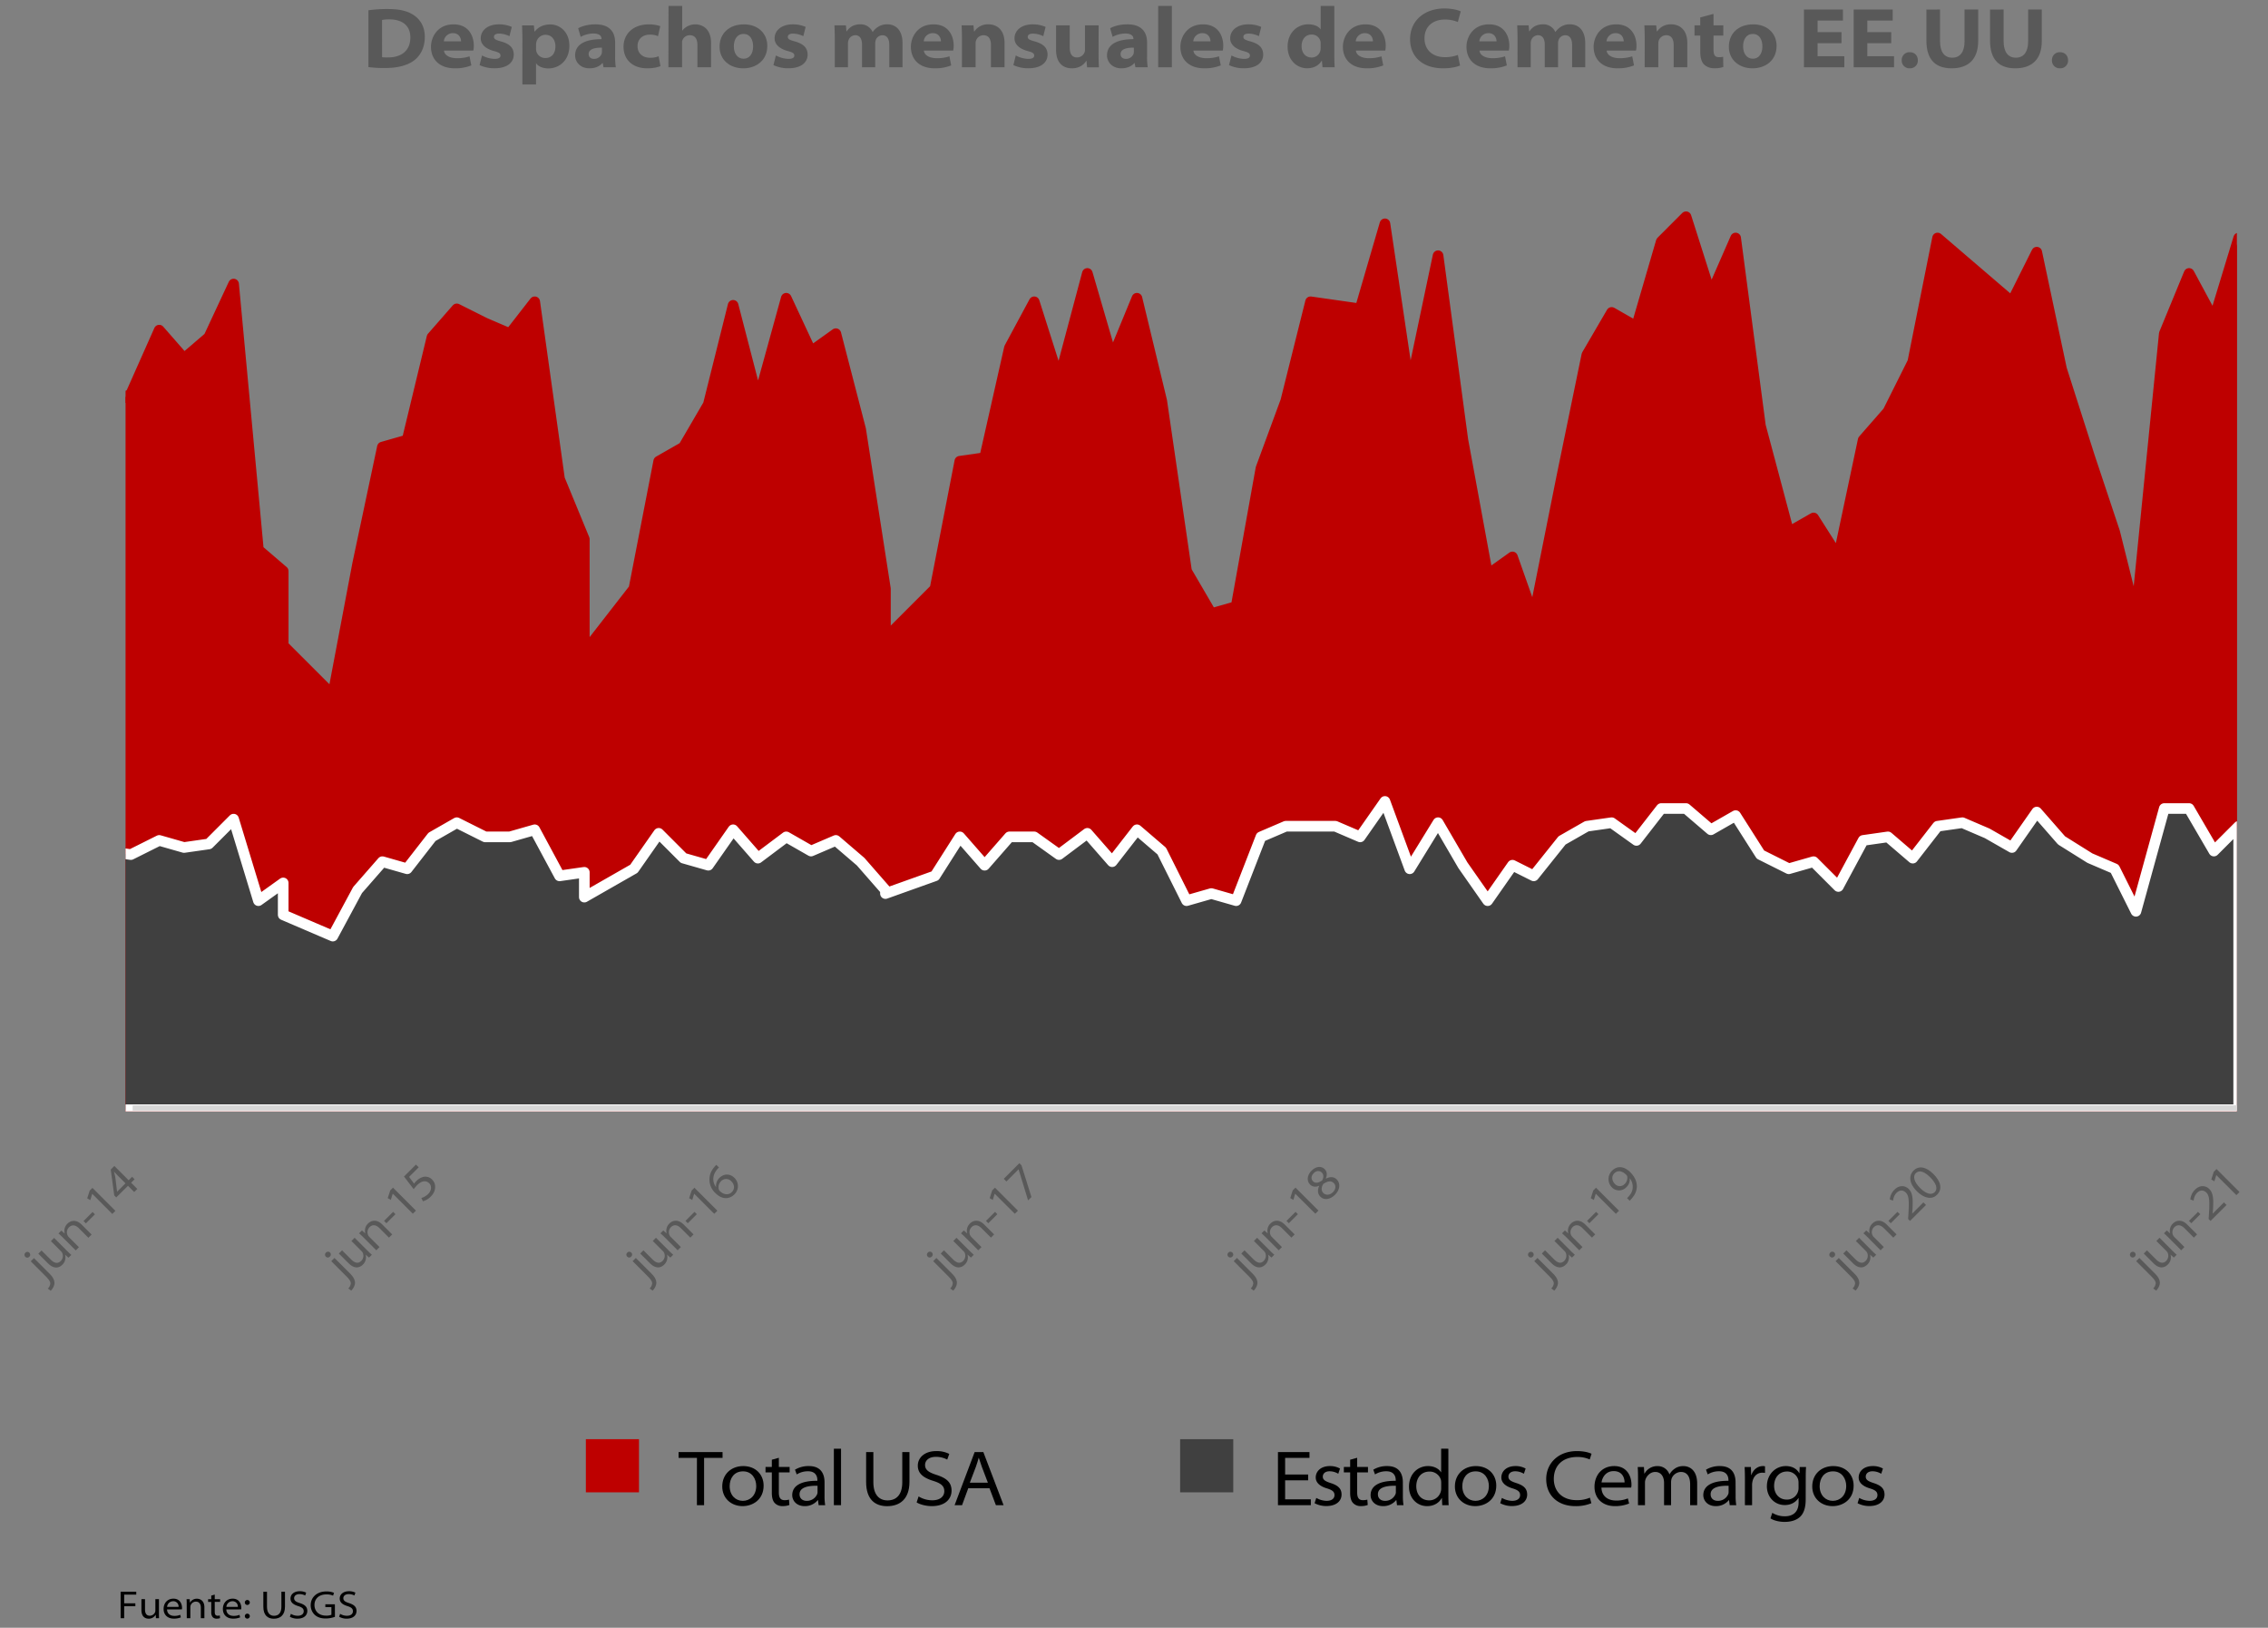
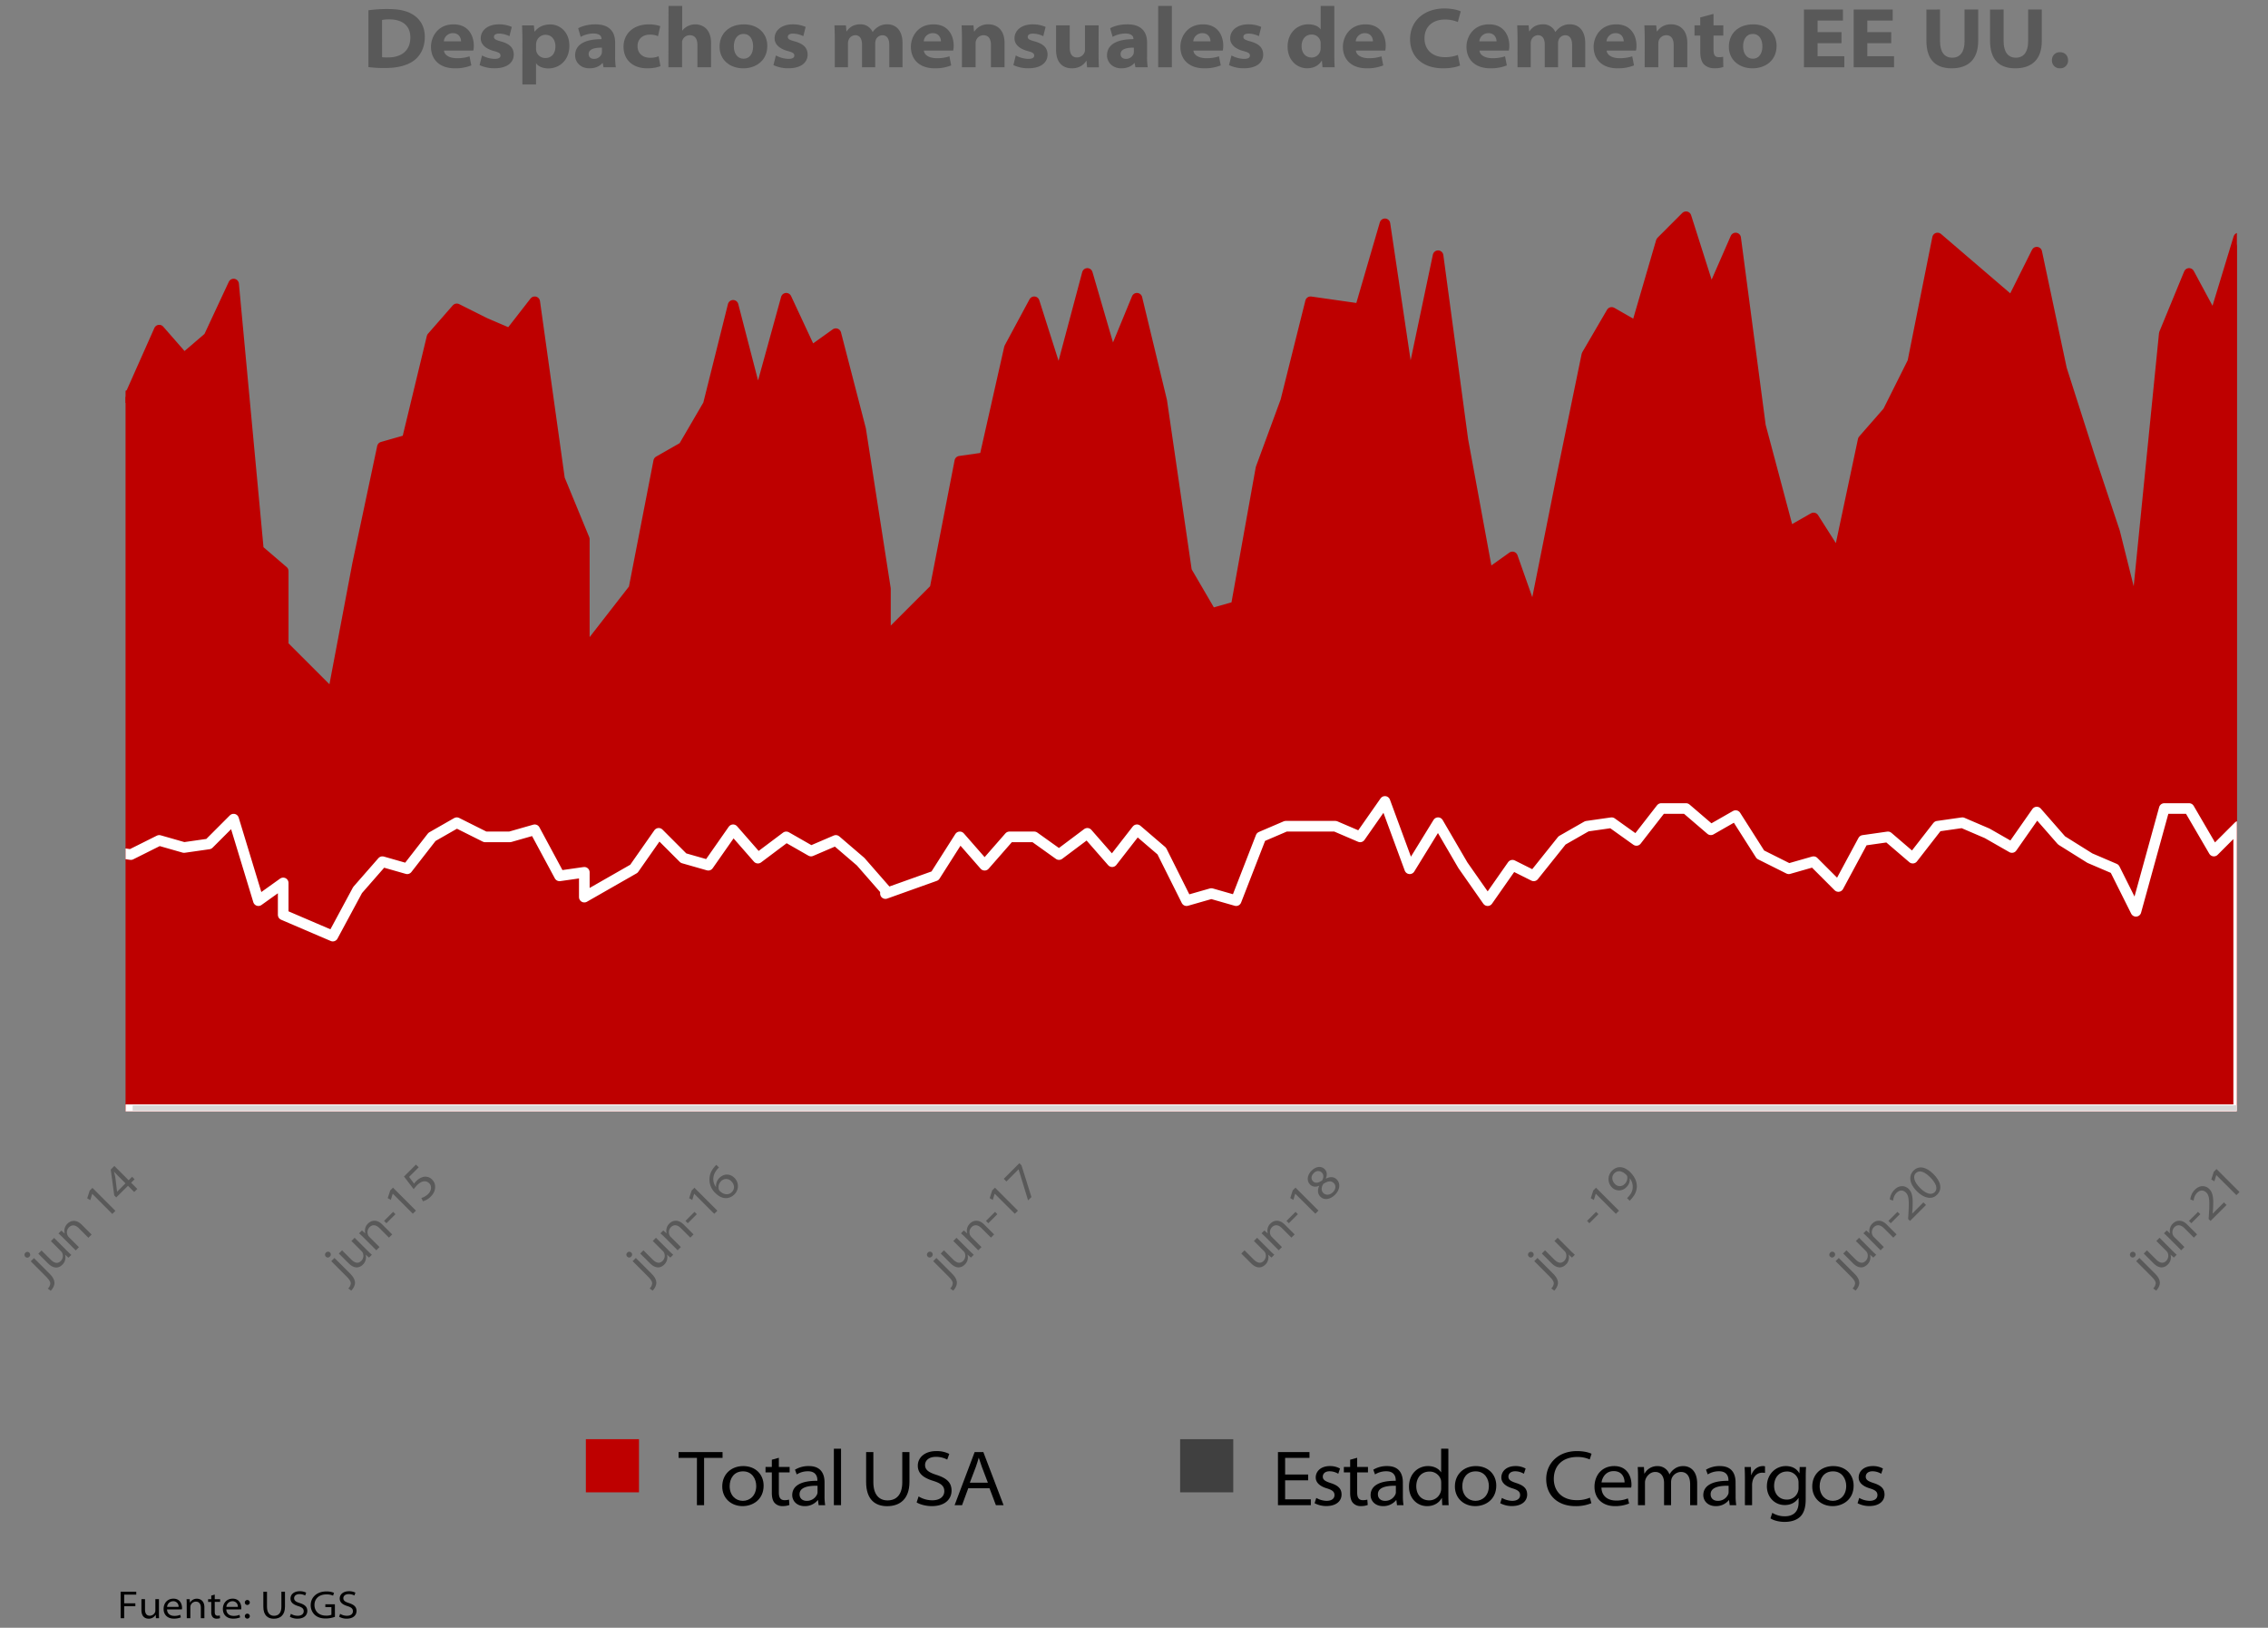
<svg xmlns="http://www.w3.org/2000/svg" width="1826.41" height="1310.44" viewBox="0 0 1826.41 1310.44">
  <rect x="0" y="0" width="1826.41" height="1310.44" fill="#808080" stroke="none" />
  <defs>
    <style>.cls-1,.cls-4,.cls-6,.cls-7{fill:none;}.cls-2{clip-path:url(#clip-path);}.cls-3{fill:#be0000;}.cls-4{stroke:#be0000;}.cls-4,.cls-6,.cls-7{stroke-linejoin:round;}.cls-4,.cls-6{stroke-width:8.56px;}.cls-5{fill:#404040;}.cls-6{stroke:#fff;}.cls-7{stroke:#d7d7d7;stroke-width:4.28px;}.cls-8{fill:#595959;}</style>
    <clipPath id="clip-path">
      <rect class="cls-1" x="101.11" y="56.1" width="1700.25" height="838.72" />
    </clipPath>
  </defs>
  <g id="DESPACHOS_MENSUALES_DE_CEMENTO" data-name="DESPACHOS MENSUALES DE CEMENTO">
    <path d="M97.14,1281.42h12.59v2.34H100v7h9v2.34h-9v9.65H97.14Z" />
    <path d="M128,1298.53c0,1.59,0,3,.12,4.21h-2.56l-.16-2.78h-.06a6.3,6.3,0,0,1-5.66,3.16c-2.31,0-5.79-1.11-5.79-7v-8.7h2.88v8.19c0,3.07,1.07,5.13,3.89,5.13a4.66,4.66,0,0,0,4.17-2.72,4.08,4.08,0,0,0,.29-1.46v-9.14H128Z" />
    <path d="M134.53,1295.69c.07,3.45,2.63,5.19,5.79,5.19a11.66,11.66,0,0,0,4.81-.86l.51,2.06a14.68,14.68,0,0,1-5.7,1c-5.06,0-8.19-3.16-8.19-7.75s2.94-8.32,7.91-8.32c5.6,0,6.92,4.75,6.92,7.37a4.58,4.58,0,0,1-.12,1.27Zm9.27-2.06a4.19,4.19,0,0,0-4.36-4.55,4.93,4.93,0,0,0-4.88,4.55Z" />
    <path d="M150.35,1291.64c0-1.55,0-2.91-.13-4.21h2.56l.16,2.72h.1a6.28,6.28,0,0,1,5.56-3.1c2.09,0,6,1.17,6,6.93v8.76h-2.88v-8.51c0-2.69-1.14-4.84-4-4.84a4.57,4.57,0,0,0-4.21,3,3.92,3.92,0,0,0-.22,1.26v9.11h-2.88Z" />
    <path d="M172.93,1283.73v3.7h4.34v2.18h-4.34v8c0,1.86.51,3.13,2.28,3.13a6.35,6.35,0,0,0,1.8-.22l.16,2.15a7.41,7.41,0,0,1-2.72.44,4.07,4.07,0,0,1-3.19-1.26,5.93,5.93,0,0,1-1.14-4v-8.2h-2.53v-2.18h2.53v-2.91Z" />
    <path d="M182.26,1295.69c.07,3.45,2.63,5.19,5.79,5.19a11.66,11.66,0,0,0,4.81-.86l.51,2.06a14.68,14.68,0,0,1-5.7,1c-5.06,0-8.19-3.16-8.19-7.75s2.94-8.32,7.91-8.32c5.6,0,6.93,4.75,6.93,7.37a4.51,4.51,0,0,1-.13,1.27Zm9.27-2.06a4.19,4.19,0,0,0-4.36-4.55,4.91,4.91,0,0,0-4.87,4.55Z" />
    <path d="M199.16,1292.08a2,2,0,1,1,2-2,2,2,0,0,1-2,2Zm0,11a2,2,0,1,1,2-2,2,2,0,0,1-2,2Z" />
    <path d="M215,1281.42v12.09c0,5.06,2.37,7.3,5.69,7.3,3.58,0,5.92-2.31,5.92-7.3v-12.09h2.88v12c0,6.86-3.83,9.74-9,9.74-4.75,0-8.42-2.62-8.42-9.68v-12Z" />
    <path d="M234.26,1299.23a10.49,10.49,0,0,0,5.54,1.55c3,0,4.78-1.49,4.78-3.64,0-2-1.17-3.13-4.43-4.14-4.11-1.27-6.2-3.07-6.2-6.11,0-3.38,2.94-5.85,7.34-5.85a10.94,10.94,0,0,1,5.28,1.14l-.82,2.28a9.44,9.44,0,0,0-4.53-1.11c-3.22,0-4.36,1.8-4.36,3.23,0,2,1.36,3,4.62,4,4,1.3,6,3,6,6.33,0,3.16-2.34,6.2-8,6.2a12.29,12.29,0,0,1-6.05-1.52Z" />
    <path d="M269.72,1301.63a21.73,21.73,0,0,1-7.46,1.33c-3.7,0-6.68-.91-8.95-3.07a10.55,10.55,0,0,1-3.1-7.75c0-5.69,4.43-10.94,12.68-10.94a15.15,15.15,0,0,1,6.07,1.11l-.72,2.28a12.51,12.51,0,0,0-5.44-1c-6,0-9.56,3.58-9.56,8.51s3.48,8.57,9.27,8.57a10.3,10.3,0,0,0,4.37-.69v-6.14H262v-2.28h7.68Z" />
    <path d="M273.9,1299.23a10.43,10.43,0,0,0,5.53,1.55c3,0,4.78-1.49,4.78-3.64,0-2-1.17-3.13-4.43-4.14-4.11-1.27-6.2-3.07-6.2-6.11,0-3.38,2.94-5.85,7.34-5.85a10.88,10.88,0,0,1,5.28,1.14l-.82,2.28a9.43,9.43,0,0,0-4.52-1.11c-3.23,0-4.37,1.8-4.37,3.23,0,2,1.36,3,4.62,4,3.95,1.3,6,3,6,6.33,0,3.16-2.34,6.2-8,6.2a12.22,12.22,0,0,1-6-1.52Z" />
    <g class="cls-2">
      <polygon class="cls-3" points="-11.57 559.62 25.52 565.32 45.49 471.18 65.45 382.75 85.42 328.54 105.39 317.13 128.22 265.78 148.19 288.6 168.16 271.49 188.12 228.69 208.09 442.65 228.06 459.77 228.06 519.68 268 559.62 287.97 454.06 307.94 359.92 327.91 354.22 347.88 271.49 367.85 248.66 390.67 260.08 410.64 268.63 430.61 242.96 450.58 385.6 470.55 434.1 470.55 525.38 510.49 474.03 530.46 371.33 550.43 359.92 570.4 325.69 590.37 245.81 610.34 322.84 633.16 240.11 653.13 282.9 673.1 268.63 693.07 345.66 713.03 474.03 713.03 513.97 752.97 474.03 772.94 371.33 792.91 368.48 812.88 280.05 832.85 242.96 852.82 305.72 875.64 220.14 895.61 288.6 915.58 240.11 935.55 322.84 955.52 459.77 975.49 494 995.46 488.3 1015.43 377.04 1035.4 322.84 1055.37 242.96 1075.34 245.81 1095.31 248.66 1115.28 180.2 1135.25 314.28 1158.07 205.87 1178.04 354.22 1198.01 462.62 1217.98 448.36 1235.09 496.86 1257.91 382.75 1277.88 285.75 1297.85 251.52 1317.82 262.93 1337.79 194.46 1357.76 174.49 1377.73 237.25 1397.7 191.61 1417.67 342.81 1440.49 428.39 1460.46 416.98 1480.43 448.36 1500.4 354.22 1520.37 331.39 1540.34 291.46 1560.31 191.61 1580.28 208.73 1600.25 225.84 1620.22 242.96 1640.19 203.02 1660.16 297.16 1682.98 368.48 1702.95 428.39 1720.07 496.86 1742.89 268.63 1762.86 220.14 1782.83 257.22 1802.8 191.61 1802.8 893.39 1782.83 893.39 1762.86 893.39 1742.89 893.39 1720.07 893.39 1702.95 893.39 1682.98 893.39 1660.16 893.39 1640.19 893.39 1620.22 893.39 1600.25 893.39 1580.28 893.39 1560.31 893.39 1540.34 893.39 1520.37 893.39 1500.4 893.39 1480.43 893.39 1460.46 893.39 1440.49 893.39 1417.67 893.39 1397.7 893.39 1377.73 893.39 1357.76 893.39 1337.79 893.39 1317.82 893.39 1297.85 893.39 1277.88 893.39 1257.91 893.39 1235.09 893.39 1217.98 893.39 1198.01 893.39 1178.04 893.39 1158.07 893.39 1135.25 893.39 1115.28 893.39 1095.31 893.39 1075.34 893.39 1055.37 893.39 1035.4 893.39 1015.43 893.39 995.46 893.39 975.49 893.39 955.52 893.39 935.55 893.39 915.58 893.39 895.61 893.39 875.64 893.39 852.82 893.39 832.85 893.39 812.88 893.39 792.91 893.39 772.94 893.39 752.97 893.39 713.03 893.39 693.07 893.39 673.1 893.39 653.13 893.39 633.16 893.39 610.34 893.39 590.37 893.39 570.4 893.39 550.43 893.39 530.46 893.39 510.49 893.39 470.55 893.39 450.58 893.39 430.61 893.39 410.64 893.39 390.67 893.39 367.85 893.39 347.88 893.39 327.91 893.39 307.94 893.39 287.97 893.39 268 893.39 228.06 893.39 208.09 893.39 188.12 893.39 168.16 893.39 148.19 893.39 128.22 893.39 105.39 893.39 85.42 893.39 65.45 893.39 45.49 893.39 25.52 893.39 -11.57 893.39 -11.57 559.62" />
      <polygon class="cls-4" points="-11.57 559.62 25.52 565.32 45.49 471.18 65.45 382.75 85.42 328.54 105.39 317.13 128.22 265.78 148.19 288.6 168.16 271.49 188.12 228.69 208.09 442.65 228.06 459.77 228.06 519.68 268 559.62 287.97 454.06 307.94 359.92 327.91 354.22 347.88 271.49 367.85 248.66 390.67 260.08 410.64 268.63 430.61 242.96 450.58 385.6 470.55 434.1 470.55 525.38 510.49 474.03 530.46 371.33 550.43 359.92 570.4 325.69 590.37 245.81 610.34 322.84 633.16 240.11 653.13 282.9 673.1 268.63 693.07 345.66 713.03 474.03 713.03 513.97 752.97 474.03 772.94 371.33 792.91 368.48 812.88 280.05 832.85 242.96 852.82 305.72 875.64 220.14 895.61 288.6 915.58 240.11 935.55 322.84 955.52 459.77 975.49 494 995.46 488.3 1015.43 377.04 1035.4 322.84 1055.37 242.96 1075.34 245.81 1095.31 248.66 1115.28 180.2 1135.25 314.28 1158.07 205.87 1178.04 354.22 1198.01 462.62 1217.98 448.36 1235.09 496.86 1257.91 382.75 1277.88 285.75 1297.85 251.52 1317.82 262.93 1337.79 194.46 1357.76 174.49 1377.73 237.25 1397.7 191.61 1417.67 342.81 1440.49 428.39 1460.46 416.98 1480.43 448.36 1500.4 354.22 1520.37 331.39 1540.34 291.46 1560.31 191.61 1580.28 208.73 1600.25 225.84 1620.22 242.96 1640.19 203.02 1660.16 297.16 1682.98 368.48 1702.95 428.39 1720.07 496.86 1742.89 268.63 1762.86 220.14 1782.83 257.22 1802.8 191.61 1802.8 893.39 1782.83 893.39 1762.86 893.39 1742.89 893.39 1720.07 893.39 1702.95 893.39 1682.98 893.39 1660.16 893.39 1640.19 893.39 1620.22 893.39 1600.25 893.39 1580.28 893.39 1560.31 893.39 1540.34 893.39 1520.37 893.39 1500.4 893.39 1480.43 893.39 1460.46 893.39 1440.49 893.39 1417.67 893.39 1397.7 893.39 1377.73 893.39 1357.76 893.39 1337.79 893.39 1317.82 893.39 1297.85 893.39 1277.88 893.39 1257.91 893.39 1235.09 893.39 1217.98 893.39 1198.01 893.39 1178.04 893.39 1158.07 893.39 1135.25 893.39 1115.28 893.39 1095.31 893.39 1075.34 893.39 1055.37 893.39 1035.4 893.39 1015.43 893.39 995.46 893.39 975.49 893.39 955.52 893.39 935.55 893.39 915.58 893.39 895.61 893.39 875.64 893.39 852.82 893.39 832.85 893.39 812.88 893.39 792.91 893.39 772.94 893.39 752.97 893.39 713.03 893.39 693.07 893.39 673.1 893.39 653.13 893.39 633.16 893.39 610.34 893.39 590.37 893.39 570.4 893.39 550.43 893.39 530.46 893.39 510.49 893.39 470.55 893.39 450.58 893.39 430.61 893.39 410.64 893.39 390.67 893.39 367.85 893.39 347.88 893.39 327.91 893.39 307.94 893.39 287.97 893.39 268 893.39 228.06 893.39 208.09 893.39 188.12 893.39 168.16 893.39 148.19 893.39 128.22 893.39 105.39 893.39 85.42 893.39 65.45 893.39 45.49 893.39 25.52 893.39 -11.57 893.39 -11.57 559.62" />
    </g>
    <g class="cls-2">
-       <polygon class="cls-5" points="-11.57 745.05 25.52 739.34 45.49 707.96 65.45 687.99 85.42 685.14 105.39 687.99 128.22 676.58 148.19 682.29 168.16 679.43 188.12 659.46 208.09 725.08 228.06 710.81 228.06 736.49 268 753.61 287.97 716.52 307.94 693.7 327.91 699.4 347.88 673.73 367.85 662.32 390.67 673.73 410.64 673.73 430.61 668.02 450.58 705.11 470.55 702.26 470.55 722.23 510.49 699.4 530.46 670.88 550.43 690.85 570.4 696.55 590.37 668.02 610.34 690.85 633.16 673.73 653.13 685.14 673.1 676.58 693.07 693.7 713.03 716.52 713.03 719.37 752.97 705.11 772.94 673.73 792.91 696.55 812.88 673.73 832.85 673.73 852.82 687.99 875.64 670.88 895.61 693.7 915.58 668.02 935.55 685.14 955.52 725.08 975.49 719.37 995.46 725.08 1015.43 673.73 1035.4 665.17 1055.37 665.17 1075.34 665.17 1095.31 673.73 1115.28 645.2 1135.25 699.4 1158.07 662.32 1178.04 696.55 1198.01 725.08 1217.98 696.55 1235.09 705.11 1257.91 676.58 1277.88 665.17 1297.85 662.32 1317.82 676.58 1337.79 650.91 1357.76 650.91 1377.73 668.02 1397.7 656.61 1417.67 687.99 1440.49 699.4 1460.46 693.7 1480.43 713.67 1500.4 676.58 1520.37 673.73 1540.34 690.85 1560.31 665.17 1580.28 662.32 1600.25 670.88 1620.22 682.29 1640.19 653.76 1660.16 676.58 1682.98 690.85 1702.95 699.4 1720.07 733.64 1742.89 650.91 1762.86 650.91 1782.83 685.14 1802.8 665.17 1802.8 893.39 1782.83 893.39 1762.86 893.39 1742.89 893.39 1720.07 893.39 1702.95 893.39 1682.98 893.39 1660.16 893.39 1640.19 893.39 1620.22 893.39 1600.25 893.39 1580.28 893.39 1560.31 893.39 1540.34 893.39 1520.37 893.39 1500.4 893.39 1480.43 893.39 1460.46 893.39 1440.49 893.39 1417.67 893.39 1397.7 893.39 1377.73 893.39 1357.76 893.39 1337.79 893.39 1317.82 893.39 1297.85 893.39 1277.88 893.39 1257.91 893.39 1235.09 893.39 1217.98 893.39 1198.01 893.39 1178.04 893.39 1158.07 893.39 1135.25 893.39 1115.28 893.39 1095.31 893.39 1075.34 893.39 1055.37 893.39 1035.4 893.39 1015.43 893.39 995.46 893.39 975.49 893.39 955.52 893.39 935.55 893.39 915.58 893.39 895.61 893.39 875.64 893.39 852.82 893.39 832.85 893.39 812.88 893.39 792.91 893.39 772.94 893.39 752.97 893.39 713.03 893.39 693.07 893.39 673.1 893.39 653.13 893.39 633.16 893.39 610.34 893.39 590.37 893.39 570.4 893.39 550.43 893.39 530.46 893.39 510.49 893.39 470.55 893.39 450.58 893.39 430.61 893.39 410.64 893.39 390.67 893.39 367.85 893.39 347.88 893.39 327.91 893.39 307.94 893.39 287.97 893.39 268 893.39 228.06 893.39 208.09 893.39 188.12 893.39 168.16 893.39 148.19 893.39 128.22 893.39 105.39 893.39 85.42 893.39 65.45 893.39 45.49 893.39 25.52 893.39 -11.57 893.39 -11.57 745.05" />
      <polygon class="cls-6" points="-11.57 745.05 25.52 739.34 45.49 707.96 65.45 687.99 85.42 685.14 105.39 687.99 128.22 676.58 148.19 682.29 168.16 679.43 188.12 659.46 208.09 725.08 228.06 710.81 228.06 736.49 268 753.61 287.97 716.52 307.94 693.7 327.91 699.4 347.88 673.73 367.85 662.32 390.67 673.73 410.64 673.73 430.61 668.02 450.58 705.11 470.55 702.26 470.55 722.23 510.49 699.4 530.46 670.88 550.43 690.85 570.4 696.55 590.37 668.02 610.34 690.85 633.16 673.73 653.13 685.14 673.1 676.58 693.07 693.7 713.03 716.52 713.03 719.37 752.97 705.11 772.94 673.73 792.91 696.55 812.88 673.73 832.85 673.73 852.82 687.99 875.64 670.88 895.61 693.7 915.58 668.02 935.55 685.14 955.52 725.08 975.49 719.37 995.46 725.08 1015.43 673.73 1035.4 665.17 1055.37 665.17 1075.34 665.17 1095.31 673.73 1115.28 645.2 1135.25 699.4 1158.07 662.32 1178.04 696.55 1198.01 725.08 1217.98 696.55 1235.09 705.11 1257.91 676.58 1277.88 665.17 1297.85 662.32 1317.82 676.58 1337.79 650.91 1357.76 650.91 1377.73 668.02 1397.7 656.61 1417.67 687.99 1440.49 699.4 1460.46 693.7 1480.43 713.67 1500.4 676.58 1520.37 673.73 1540.34 690.85 1560.31 665.17 1580.28 662.32 1600.25 670.88 1620.22 682.29 1640.19 653.76 1660.16 676.58 1682.98 690.85 1702.95 699.4 1720.07 733.64 1742.89 650.91 1762.86 650.91 1782.83 685.14 1802.8 665.17 1802.8 893.39 1782.83 893.39 1762.86 893.39 1742.89 893.39 1720.07 893.39 1702.95 893.39 1682.98 893.39 1660.16 893.39 1640.19 893.39 1620.22 893.39 1600.25 893.39 1580.28 893.39 1560.31 893.39 1540.34 893.39 1520.37 893.39 1500.4 893.39 1480.43 893.39 1460.46 893.39 1440.49 893.39 1417.67 893.39 1397.7 893.39 1377.73 893.39 1357.76 893.39 1337.79 893.39 1317.82 893.39 1297.85 893.39 1277.88 893.39 1257.91 893.39 1235.09 893.39 1217.98 893.39 1198.01 893.39 1178.04 893.39 1158.07 893.39 1135.25 893.39 1115.28 893.39 1095.31 893.39 1075.34 893.39 1055.37 893.39 1035.4 893.39 1015.43 893.39 995.46 893.39 975.49 893.39 955.52 893.39 935.55 893.39 915.58 893.39 895.61 893.39 875.64 893.39 852.82 893.39 832.85 893.39 812.88 893.39 792.91 893.39 772.94 893.39 752.97 893.39 713.03 893.39 693.07 893.39 673.1 893.39 653.13 893.39 633.16 893.39 610.34 893.39 590.37 893.39 570.4 893.39 550.43 893.39 530.46 893.39 510.49 893.39 470.55 893.39 450.58 893.39 430.61 893.39 410.64 893.39 390.67 893.39 367.85 893.39 347.88 893.39 327.91 893.39 307.94 893.39 287.97 893.39 268 893.39 228.06 893.39 208.09 893.39 188.12 893.39 168.16 893.39 148.19 893.39 128.22 893.39 105.39 893.39 85.42 893.39 65.45 893.39 45.49 893.39 25.52 893.39 -11.57 893.39 -11.57 745.05" />
    </g>
    <line class="cls-7" x1="106.82" y1="891.97" x2="1801.37" y2="891.97" />
    <path class="cls-8" d="M23.57,1011.79a2.21,2.21,0,0,1-3.19,0,2.26,2.26,0,0,1,.09-3.27,2.2,2.2,0,0,1,3.19,0,2.22,2.22,0,0,1-.06,3.24Zm14.92,25.56a6.33,6.33,0,0,0,2-4.07c-.06-1.54-.85-3-4.38-6.49l-11.36-11.36,2.59-2.59,12.44,12.44c2.62,2.62,4,4.9,4.07,7.54,0,2.37-1.51,4.81-3,6.32Z" />
    <path class="cls-8" d="M53.54,1006.58c1.43,1.42,2.71,2.65,3.9,3.67l-2.3,2.31-2.65-2.37-.06.06a8,8,0,0,1-2.24,7.94c-2.08,2.08-6.21,4.21-11.5-1.08l-7.83-7.83,2.59-2.59,7.37,7.38c2.76,2.76,5.58,3.64,8.11,1.11a5.92,5.92,0,0,0,1.31-6.21,5.29,5.29,0,0,0-1.05-1.56L41,999.18l2.59-2.59Z" />
    <path class="cls-8" d="M51,996.67c-1.39-1.39-2.65-2.59-3.9-3.67l2.31-2.3L52,993l.08-.08a8,8,0,0,1,2.22-7.8c1.88-1.88,6.41-4.3,11.59.88l7.88,7.88-2.59,2.59-7.65-7.65c-2.42-2.42-5.38-3.33-8-.74a5.79,5.79,0,0,0-1.11,6.46,5.06,5.06,0,0,0,.93,1.34l8.2,8.19L61,1006.66Z" />
-     <path class="cls-8" d="M74.55,975.72l1.88,1.88-7.28,7.29L67.27,983Z" />
    <path class="cls-8" d="M74.3,961.12l-.06.06-1.54,5-2.47-1.45,2-6.21,2.22-2.22,18.5,18.5-2.5,2.51Z" />
    <path class="cls-8" d="M108.06,959.64l-5-5L93.6,964,92,962.37l-2.82-20.81,2.9-2.9,11.5,11.5,2.79-2.79,2,2-2.79,2.79,5,5Zm-7-7-6.52-6.51c-.86-.86-1.74-1.8-2.56-2.74l-.15.09c.4,1.54.72,2.76,1,4l1.45,11.81.06.06Z" />
    <path class="cls-8" d="M265.59,1011.67a2.18,2.18,0,0,1-3.18,0,2.25,2.25,0,0,1,.08-3.27,2.26,2.26,0,1,1,3.13,3.25Zm14.92,25.56a6.31,6.31,0,0,0,2-4.07c-.06-1.53-.85-3-4.38-6.49l-11.36-11.35,2.59-2.59,12.44,12.44c2.62,2.61,4,4.89,4.07,7.54,0,2.36-1.51,4.81-3,6.32Z" />
    <path class="cls-8" d="M295.57,1006.47c1.42,1.42,2.7,2.64,3.89,3.67l-2.3,2.3-2.65-2.36-.05.06a8,8,0,0,1-2.25,7.94c-2.08,2.08-6.21,4.21-11.5-1.08l-7.83-7.83,2.59-2.59,7.37,7.37c2.76,2.76,5.58,3.64,8.11,1.11a5.9,5.9,0,0,0,1.31-6.2,5,5,0,0,0-1.05-1.57L283,999.06l2.58-2.59Z" />
    <path class="cls-8" d="M293.06,996.56c-1.39-1.4-2.64-2.59-3.9-3.67l2.31-2.31,2.59,2.31.08-.09a8,8,0,0,1,2.22-7.8c1.88-1.88,6.41-4.3,11.59.88l7.88,7.89-2.59,2.59-7.65-7.66c-2.42-2.42-5.38-3.33-8-.74a5.8,5.8,0,0,0-1.11,6.46,5.17,5.17,0,0,0,.94,1.34l8.19,8.2-2.59,2.59Z" />
    <path class="cls-8" d="M316.58,975.61l1.87,1.88-7.28,7.28-1.88-1.88Z" />
    <path class="cls-8" d="M316.32,961l-.06,0-1.53,5-2.48-1.45,2-6.2,2.22-2.22,18.5,18.5-2.5,2.5Z" />
    <path class="cls-8" d="M337.19,939.74l-7.75,7.74,4,5.38a17.49,17.49,0,0,1,1.65-1.88,12.54,12.54,0,0,1,5-3.27,7.47,7.47,0,0,1,7.88,1.91c3.59,3.58,3.27,9.36-1,13.6a14.27,14.27,0,0,1-6.37,3.87l-1.28-2.64a13.1,13.1,0,0,0,5.57-3.31c2.48-2.47,3.08-6.26.69-8.59-2.22-2.16-5.61-2.48-9.71,1.62a28.77,28.77,0,0,0-2.73,3.19l-7.8-10.19,9.59-9.59Z" />
    <path class="cls-8" d="M508.28,1011.67a2.19,2.19,0,0,1-3.19,0,2.25,2.25,0,0,1,.09-3.27,2.19,2.19,0,0,1,3.18,0,2.22,2.22,0,0,1-.05,3.25Zm14.91,25.56a6.33,6.33,0,0,0,2-4.07c-.06-1.53-.86-3-4.39-6.49l-11.35-11.35,2.59-2.59,12.43,12.44c2.62,2.61,4,4.89,4.07,7.54,0,2.36-1.5,4.81-3,6.32Z" />
    <path class="cls-8" d="M538.25,1006.46c1.42,1.43,2.7,2.65,3.9,3.68l-2.31,2.3-2.64-2.36-.06.06a8,8,0,0,1-2.25,7.94c-2.08,2.07-6.2,4.21-11.5-1.08l-7.82-7.83,2.59-2.59,7.37,7.37c2.76,2.76,5.58,3.64,8.11,1.11a6,6,0,0,0,1.31-6.2,5.06,5.06,0,0,0-1.06-1.57l-8.22-8.23,2.59-2.59Z" />
    <path class="cls-8" d="M535.75,996.56c-1.4-1.4-2.65-2.59-3.9-3.67l2.3-2.31,2.59,2.31.09-.09a8,8,0,0,1,2.22-7.8c1.88-1.88,6.4-4.3,11.58.88l7.89,7.89-2.59,2.59-7.66-7.66c-2.42-2.42-5.38-3.33-8-.74a5.81,5.81,0,0,0-1.11,6.46,5.17,5.17,0,0,0,.94,1.34l8.2,8.2-2.59,2.59Z" />
    <path class="cls-8" d="M559.26,975.61l1.88,1.88-7.29,7.28L552,982.89Z" />
    <path class="cls-8" d="M559,961l0,.06-1.54,5-2.48-1.45,2-6.2,2.22-2.22,18.5,18.5-2.51,2.5Z" />
    <path class="cls-8" d="M579,939.88a15.94,15.94,0,0,0-2,2.19c-3.61,4.81-3.13,10-.4,13.5l.06-.06a8.65,8.65,0,0,1,2.62-7.17c3.62-3.62,8.57-3.68,12.18-.06a9.24,9.24,0,0,1-.08,13.29c-4.19,4.19-10.11,4.07-15.09-.91A14.77,14.77,0,0,1,575,939.85a14,14,0,0,1,1.85-2.07Zm10.47,19.64c2.42-2.42,2-6-.45-8.42a5.63,5.63,0,0,0-8.51,0,6.67,6.67,0,0,0-1.66,6.37,3.4,3.4,0,0,0,.8,1.37c2.85,2.79,6.78,3.76,9.79.74Z" />
    <path class="cls-8" d="M750.31,1011.68a2.21,2.21,0,0,1-3.19,0,2.26,2.26,0,0,1,.08-3.28,2.26,2.26,0,1,1,3.13,3.25Zm14.91,25.56a6.35,6.35,0,0,0,2-4.07c0-1.54-.85-3-4.38-6.49l-11.36-11.36,2.59-2.59,12.44,12.44c2.62,2.62,4,4.89,4.07,7.54,0,2.36-1.51,4.81-3,6.32Z" />
    <path class="cls-8" d="M780.28,1006.47c1.42,1.42,2.7,2.64,3.9,3.67l-2.31,2.3-2.64-2.36-.06.06a8,8,0,0,1-2.25,7.94c-2.08,2.08-6.21,4.21-11.5-1.08l-7.83-7.83,2.59-2.59,7.37,7.37c2.77,2.76,5.58,3.64,8.12,1.11a5.94,5.94,0,0,0,1.31-6.2,5.18,5.18,0,0,0-1.06-1.57l-8.22-8.22,2.59-2.59Z" />
    <path class="cls-8" d="M777.78,996.56c-1.4-1.4-2.65-2.59-3.9-3.67l2.3-2.31,2.59,2.31.09-.09a8,8,0,0,1,2.22-7.8c1.88-1.88,6.4-4.29,11.58.89l7.89,7.88L798,996.36l-7.66-7.66c-2.42-2.42-5.38-3.33-8-.74a5.82,5.82,0,0,0-1.11,6.46,5.17,5.17,0,0,0,.94,1.34l8.2,8.2-2.59,2.59Z" />
    <path class="cls-8" d="M801.29,975.61l1.88,1.88-7.29,7.28L794,982.89Z" />
    <path class="cls-8" d="M801,961l0,0-1.54,5L797,964.56l2-6.2,2.22-2.22,18.51,18.5-2.51,2.5Z" />
    <path class="cls-8" d="M820.87,936.44l1.74,1.74,8,25.5-2.71,2.7-7.63-25,0-.06-9.82,9.82L808.32,949Z" />
-     <path class="cls-8" d="M992.33,1011.68a2.21,2.21,0,0,1-3.19,0,2.26,2.26,0,0,1,.09-3.28,2.2,2.2,0,0,1,3.18,0,2.22,2.22,0,0,1,0,3.25Zm14.91,25.56a6.37,6.37,0,0,0,2-4.07c-.06-1.54-.86-3-4.39-6.49l-11.35-11.36,2.59-2.59,12.43,12.44c2.62,2.62,4,4.89,4.08,7.54,0,2.36-1.51,4.81-3,6.32Z" />
    <path class="cls-8" d="M1022.3,1006.47c1.42,1.42,2.7,2.64,3.9,3.67l-2.31,2.3-2.64-2.36-.06.06a8,8,0,0,1-2.25,7.94c-2.08,2.08-6.2,4.21-11.5-1.08l-7.82-7.83,2.58-2.59,7.38,7.37c2.76,2.76,5.58,3.65,8.11,1.11a5.94,5.94,0,0,0,1.31-6.2,5.33,5.33,0,0,0-1-1.57l-8.23-8.22,2.59-2.59Z" />
    <path class="cls-8" d="M1019.8,996.56c-1.4-1.4-2.65-2.59-3.9-3.67l2.3-2.31,2.59,2.31.09-.09a8,8,0,0,1,2.22-7.8c1.88-1.88,6.4-4.29,11.58.89l7.89,7.88-2.59,2.59-7.66-7.66c-2.42-2.42-5.38-3.33-8-.74a5.82,5.82,0,0,0-1.11,6.46,5.17,5.17,0,0,0,.94,1.34l8.2,8.2-2.59,2.59Z" />
    <path class="cls-8" d="M1043.31,975.61l1.88,1.88-7.29,7.28L1036,982.9Z" />
    <path class="cls-8" d="M1043.05,961l0,0-1.54,5-2.48-1.46,2-6.2,2.22-2.22,18.5,18.5-2.51,2.5Z" />
    <path class="cls-8" d="M1056.23,942.42c3.9-3.9,8.12-3.62,10.48-1.25,1.56,1.56,2.48,4.07,1,7.54l.12.11c3.3-1.71,6.43-1.54,8.65.69,3.36,3.35,2.45,8.53-1.34,12.32-4.13,4.13-9,4.47-11.81,1.62-2.25-2.25-2.56-5.24-1-8.74l-.08-.08c-3.16,1.34-5.64.62-7.26-1-2.93-2.93-2.36-7.65,1.17-11.18Zm1.71,2c-2.36,2.36-2.16,5-.6,6.58,1.8,1.85,4.33,1.36,7.29-.57,1.31-2.17,1.57-4.7-.2-6.47-1.36-1.36-4-2.07-6.46.43Zm15.4,15.46c2.56-2.57,2.59-5.61.83-7.38-2.28-2.27-5-1.65-8.51.6-1.85,2.88-1.74,5.55,0,7.35s5,2,7.6-.55Z" />
    <path class="cls-8" d="M1234.35,1011.67a2.19,2.19,0,0,1-3.19,0,2.25,2.25,0,0,1,.09-3.27,2.25,2.25,0,1,1,3.13,3.24Zm14.91,25.56a6.28,6.28,0,0,0,2-4.07c-.06-1.53-.86-3-4.39-6.49l-11.35-11.35,2.59-2.59,12.43,12.43c2.62,2.62,4,4.9,4.08,7.55,0,2.36-1.51,4.81-3,6.32Z" />
    <path class="cls-8" d="M1264.32,1006.46c1.42,1.43,2.7,2.65,3.9,3.67l-2.31,2.31-2.64-2.36-.06.06a8,8,0,0,1-2.25,7.94c-2.08,2.07-6.2,4.21-11.5-1.09l-7.82-7.82,2.59-2.59,7.37,7.37c2.76,2.76,5.58,3.64,8.11,1.11a6,6,0,0,0,1.31-6.21,5.29,5.29,0,0,0-1-1.56l-8.23-8.23,2.59-2.59Z" />
-     <path class="cls-8" d="M1261.82,996.56c-1.4-1.4-2.65-2.59-3.9-3.68l2.3-2.3,2.59,2.3.09-.08a8,8,0,0,1,2.22-7.8c1.88-1.88,6.4-4.3,11.58.88l7.89,7.89-2.59,2.59-7.66-7.66c-2.42-2.42-5.38-3.33-8-.74a5.81,5.81,0,0,0-1.11,6.46,5.17,5.17,0,0,0,.94,1.34l8.2,8.2-2.59,2.59Z" />
    <path class="cls-8" d="M1285.33,975.61l1.88,1.87-7.29,7.29-1.88-1.88Z" />
    <path class="cls-8" d="M1285.07,961l0,.06-1.54,5-2.48-1.45,2-6.2,2.22-2.22,18.5,18.5-2.51,2.5Z" />
    <path class="cls-8" d="M1310.24,964.53a14.06,14.06,0,0,0,2.13-2.31,10.39,10.39,0,0,0,2.45-6.2,11.31,11.31,0,0,0-2.3-7.37l-.09.08a8.44,8.44,0,0,1-2.7,7,8,8,0,0,1-11.65.2,9.45,9.45,0,0,1,.23-13.55c4-4,9.54-3.67,14.55,1.34,4.18,4.18,5.49,8.56,5.26,12.15a14.45,14.45,0,0,1-3.38,8.11,20.39,20.39,0,0,1-2.4,2.68ZM1300,944.58c-2.45,2.45-1.94,6.15.51,8.59a5.31,5.31,0,0,0,7.83,0,6.76,6.76,0,0,0,2.05-6.14,2.46,2.46,0,0,0-.6-1.06c-2.9-3-6.77-4.38-9.76-1.39Z" />
    <path class="cls-8" d="M1477,1011.67a2.19,2.19,0,0,1-3.19,0,2.26,2.26,0,0,1,.09-3.27,2.26,2.26,0,1,1,3.13,3.25Zm14.92,25.56a6.31,6.31,0,0,0,2-4.07c-.06-1.53-.85-3-4.38-6.48l-11.36-11.36,2.59-2.59,12.44,12.44c2.62,2.61,4,4.89,4.07,7.54,0,2.36-1.51,4.81-3,6.32Z" />
    <path class="cls-8" d="M1507,1006.47c1.42,1.42,2.7,2.64,3.9,3.67l-2.31,2.3-2.65-2.36,0,.06a8,8,0,0,1-2.25,7.94c-2.08,2.08-6.21,4.21-11.5-1.08l-7.83-7.83,2.59-2.59,7.37,7.37c2.76,2.76,5.58,3.64,8.11,1.11a5.9,5.9,0,0,0,1.31-6.2,5,5,0,0,0-1-1.57l-8.23-8.23,2.59-2.59Z" />
    <path class="cls-8" d="M1504.5,996.56c-1.39-1.4-2.64-2.59-3.9-3.67l2.31-2.31,2.59,2.31.08-.09a8,8,0,0,1,2.22-7.8c1.88-1.88,6.41-4.3,11.59.88l7.88,7.89-2.59,2.59L1517,988.7c-2.42-2.42-5.38-3.33-8-.74a5.8,5.8,0,0,0-1.11,6.46,5.17,5.17,0,0,0,.94,1.34l8.19,8.2-2.59,2.59Z" />
    <path class="cls-8" d="M1528,975.61l1.88,1.88-7.28,7.28-1.88-1.88Z" />
    <path class="cls-8" d="M1538.12,982.92l-1.54-1.54.26-4c.57-10.53.48-14.6-2-17.19-1.82-1.83-4.61-2.85-7.71.25a9.76,9.76,0,0,0-2.59,6.12l-2.68-.91a12.61,12.61,0,0,1,3.7-7.85c4.27-4.27,8.94-3.19,11.53-.6,3.41,3.41,3.44,8.51,3,16.9l-.26,2.82.06.06,9-9,2.11,2.1Z" />
    <path class="cls-8" d="M1559.78,961.94c-3.87,3.87-9.93,3.16-16.14-2.87-6.23-6.24-6.71-12.64-2.7-16.65,4.21-4.22,10.08-3.19,16,2.7,6.15,6.15,7.43,12.27,2.9,16.79Zm-1.82-2.1c2.82-2.82,1.28-7.15-3.53-12-4.64-4.64-8.82-6.2-11.7-3.33-2.44,2.45-1.33,7,3.33,11.7,4.84,5,9.4,6.09,11.87,3.61Z" />
    <path class="cls-8" d="M1719.06,1011.68a2.19,2.19,0,0,1-3.18,0,2.25,2.25,0,0,1,.08-3.27,2.2,2.2,0,0,1,3.19,0,2.23,2.23,0,0,1-.06,3.25Zm14.92,25.55a6.31,6.31,0,0,0,2-4.07c0-1.53-.85-3-4.38-6.48l-11.36-11.36,2.59-2.59,12.44,12.44c2.62,2.61,4,4.89,4.07,7.54,0,2.36-1.51,4.81-3,6.32Z" />
    <path class="cls-8" d="M1749,1006.47c1.42,1.42,2.7,2.64,3.89,3.67l-2.3,2.3-2.65-2.36,0,.06a8,8,0,0,1-2.25,7.94c-2.08,2.08-6.21,4.21-11.5-1.08l-7.83-7.83,2.59-2.59,7.37,7.37c2.76,2.76,5.58,3.64,8.11,1.11a5.9,5.9,0,0,0,1.31-6.2,5,5,0,0,0-1-1.57l-8.23-8.23,2.59-2.59Z" />
    <path class="cls-8" d="M1746.53,996.56c-1.39-1.4-2.64-2.59-3.9-3.67l2.31-2.31,2.59,2.31.08-.09a8,8,0,0,1,2.22-7.8c1.88-1.88,6.41-4.29,11.59.89l7.88,7.88-2.59,2.59-7.65-7.66c-2.42-2.42-5.38-3.33-8-.74a5.8,5.8,0,0,0-1.11,6.46,5.17,5.17,0,0,0,.94,1.34l8.19,8.2-2.59,2.59Z" />
    <path class="cls-8" d="M1770.05,975.61l1.87,1.88-7.28,7.28-1.88-1.88Z" />
    <path class="cls-8" d="M1780.15,982.92l-1.54-1.54.26-4c.57-10.53.48-14.6-2-17.19-1.82-1.82-4.61-2.85-7.71.25a9.76,9.76,0,0,0-2.59,6.12l-2.68-.91a12.61,12.61,0,0,1,3.7-7.85c4.27-4.27,8.94-3.19,11.53-.6,3.41,3.41,3.44,8.51,3,16.91l-.26,2.81.06.06,9-9,2.11,2.1Z" />
    <path class="cls-8" d="M1784.76,946l0,.06-1.54,4.95-2.48-1.45,2-6.21,2.22-2.22,18.5,18.51-2.51,2.5Z" />
    <rect class="cls-3" x="471.79" y="1158.62" width="42.79" height="42.79" />
    <path d="M561.24,1173.67H546.45V1169h35.42v4.7H567v38.08h-5.78Z" />
    <path d="M598,1212.51c-9.27,0-16.38-6.41-16.38-15.8,0-10,7.36-16.44,16.88-16.44,10,0,16.44,6.79,16.44,15.74,0,11.24-8.69,16.5-16.88,16.5Zm.19-4.25c5.77,0,10.79-4.31,10.79-12,0-5.39-3.18-11.74-10.6-11.74s-10.79,5.78-10.79,11.93c0,7.37,4.82,11.81,10.53,11.81Z" />
    <path d="M627.2,1173.6V1181h8.69v4.38H627.2v16.06c0,3.74,1,6.28,4.57,6.28a12.51,12.51,0,0,0,3.62-.44l.31,4.32a14.89,14.89,0,0,1-5.46.88,8.23,8.23,0,0,1-6.41-2.53c-1.65-1.78-2.28-4.7-2.28-8.13v-16.44h-5.08V1181h5.08v-5.84Z" />
    <path d="M664,1204.26a44.91,44.91,0,0,0,.51,7.49h-5.27l-.5-4.06h-.19a13.29,13.29,0,0,1-10.48,4.82c-6.92,0-10.09-4.69-10.09-8.82,0-7.36,6.73-11.68,20.25-11.55v-.57c0-1.91-.57-7.18-7.68-7.11a16.74,16.74,0,0,0-8.95,2.54l-1.4-3.81a21,21,0,0,1,11.17-2.92c10.48,0,12.63,7.23,12.63,13.14Zm-5.64-8.12c-7.24-.19-14.48,1.08-14.48,6.79,0,3.55,2.54,5.33,5.72,5.33a8.89,8.89,0,0,0,8.44-5.33,4.48,4.48,0,0,0,.32-1.78Z" />
    <path d="M671.51,1166.3h5.77v45.45h-5.77Z" />
    <path d="M703.31,1169v24.25c0,10.15,4.76,14.66,11.42,14.66,7.18,0,11.87-4.63,11.87-14.66V1169h5.78v24c0,13.78-7.68,19.55-18,19.55-9.52,0-16.89-5.26-16.89-19.42V1169Z" />
    <path d="M739.75,1204.71a21.11,21.11,0,0,0,11.11,3.11c6,0,9.58-3,9.58-7.3,0-4-2.35-6.29-8.89-8.32-8.25-2.54-12.44-6.16-12.44-12.25,0-6.79,5.91-11.74,14.73-11.74a22,22,0,0,1,10.6,2.28l-1.65,4.57a19,19,0,0,0-9.08-2.22c-6.47,0-8.76,3.62-8.76,6.48,0,3.93,2.73,6,9.27,8.06,7.93,2.6,12.06,5.9,12.06,12.69,0,6.35-4.7,12.44-16,12.44-4.5,0-9.52-1.33-12.12-3Z" />
    <path d="M779.74,1198.11l-5,13.64h-6L784.88,1169h7l16.31,42.78H802l-5.15-13.64Zm15.8-4.45-4.88-12.82c-1-2.73-1.72-4.95-2.42-7.17h-.12c-.64,2.28-1.27,4.5-2.22,7.11L781,1193.66Z" />
    <rect class="cls-5" x="950.36" y="1158.62" width="42.79" height="42.79" />
    <path d="M1053.44,1191.76H1034.9v15.3h20.7v4.69h-26.47V1169h25.39v4.7H1034.9v13.39h18.54Z" />
    <path d="M1060,1205.91a17.52,17.52,0,0,0,8.25,2.35c4.51,0,6.41-2.09,6.41-4.63,0-2.8-1.9-4.13-6.28-5.46-6.09-1.84-8.82-5-8.82-8.7,0-5,4.12-9.2,11.36-9.2a16.22,16.22,0,0,1,8.19,2l-1.4,4.19a13.74,13.74,0,0,0-7-2c-3.56,0-5.46,1.91-5.46,4.32,0,2.66,2.15,3.81,6.47,5.2,5.9,1.91,8.63,4.51,8.63,9.21,0,5.2-4.25,9.26-12.25,9.26a20.08,20.08,0,0,1-9.46-2.28Z" />
    <path d="M1092.92,1173.6V1181h8.7v4.38h-8.7v16.06c0,3.74,1,6.28,4.57,6.28a12.46,12.46,0,0,0,3.62-.44l.32,4.32a14.93,14.93,0,0,1-5.46.88,8.22,8.22,0,0,1-6.41-2.53c-1.65-1.78-2.29-4.7-2.29-8.13v-16.44h-5.07V1181h5.07v-5.84Z" />
    <path d="M1129.74,1204.26a44.91,44.91,0,0,0,.51,7.49H1125l-.51-4.06h-.19a13.27,13.27,0,0,1-10.47,4.82c-6.92,0-10.09-4.69-10.09-8.82,0-7.36,6.72-11.68,20.24-11.55v-.57c0-1.91-.57-7.18-7.68-7.11a16.77,16.77,0,0,0-9,2.54l-1.39-3.81a21,21,0,0,1,11.17-2.92c10.47,0,12.63,7.23,12.63,13.14Zm-5.65-8.12c-7.23-.19-14.47,1.08-14.47,6.79,0,3.55,2.54,5.33,5.71,5.33a8.87,8.87,0,0,0,8.44-5.33,4.31,4.31,0,0,0,.32-1.78Z" />
    <path d="M1166.37,1166.3v37.33c0,3,.06,5.9.25,8.12h-5.2l-.26-5.77H1161c-2,3.8-6.16,6.53-11.75,6.53-8.25,0-14.6-6.53-14.6-15.55-.06-10.09,6.86-16.69,15.3-16.69,5.52,0,9.08,2.6,10.48,5h.12v-19Zm-5.78,27.49a11,11,0,0,0-.25-2.48,9.35,9.35,0,0,0-9.27-6.6c-6.41,0-10.54,4.89-10.54,11.81,0,6.16,3.56,11.36,10.48,11.36a9.6,9.6,0,0,0,9.26-7.17,8.28,8.28,0,0,0,.32-2.54Z" />
    <path d="M1188,1212.51c-9.27,0-16.38-6.41-16.38-15.8,0-10,7.36-16.44,16.88-16.44,10,0,16.44,6.79,16.44,15.74,0,11.24-8.69,16.5-16.88,16.5Zm.19-4.25c5.77,0,10.79-4.31,10.79-12,0-5.39-3.18-11.74-10.6-11.74s-10.79,5.78-10.79,11.93c0,7.37,4.82,11.81,10.53,11.81Z" />
    <path d="M1209.47,1205.91a17.52,17.52,0,0,0,8.25,2.35c4.51,0,6.42-2.09,6.42-4.63,0-2.8-1.91-4.13-6.29-5.46-6.09-1.84-8.82-5-8.82-8.7,0-5,4.12-9.2,11.36-9.2a16.22,16.22,0,0,1,8.19,2l-1.4,4.19a13.74,13.74,0,0,0-7-2c-3.56,0-5.46,1.91-5.46,4.32,0,2.66,2.16,3.81,6.47,5.2,5.91,1.91,8.63,4.51,8.63,9.21,0,5.2-4.25,9.26-12.25,9.26a20,20,0,0,1-9.45-2.28Z" />
    <path d="M1281.52,1210.17a32.45,32.45,0,0,1-13,2.34c-13.27,0-23.36-7.93-23.36-21.83,0-12.25,9.33-22.47,24.75-22.47,6.16,0,10.1,1.33,11.75,2.16l-1.46,4.57a24.28,24.28,0,0,0-10-2c-11.87,0-18.92,7-18.92,17.7,0,9.59,6.41,17.08,18.47,17.08a26.24,26.24,0,0,0,10.6-2Z" />
    <path d="M1289.65,1197.6c.12,6.92,5.27,10.41,11.61,10.41a23.44,23.44,0,0,0,9.65-1.72l1,4.13a29.41,29.41,0,0,1-11.43,2.09c-10.15,0-16.44-6.34-16.44-15.55s5.9-16.69,15.87-16.69c11.24,0,13.9,9.52,13.9,14.79a8.68,8.68,0,0,1-.25,2.54Zm18.6-4.13c.06-2.66-1.15-9.14-8.76-9.14-6.54,0-9.27,5.33-9.78,9.14Z" />
    <path d="M1319.1,1189.47c0-3.11-.06-5.84-.25-8.44h5l.32,5.27h.19a11.6,11.6,0,0,1,10.6-6,9.87,9.87,0,0,1,9.4,6.6h.12a13.17,13.17,0,0,1,3.62-4.13,11.6,11.6,0,0,1,7.62-2.47c4.06,0,11,2.47,11,14.15v17.33h-5.65V1195c0-6.6-2.73-10-7.49-10a8.28,8.28,0,0,0-7.36,5.14,10,10,0,0,0-.51,2.85v18.79h-5.65v-17.9c0-5.39-2.66-8.88-7.11-8.88-3.93,0-6.72,3.11-7.74,5.77a8,8,0,0,0-.51,2.79v18.22h-5.65Z" />
    <path d="M1397.69,1204.26a44.91,44.91,0,0,0,.51,7.49h-5.27l-.51-4.06h-.19a13.27,13.27,0,0,1-10.47,4.82c-6.92,0-10.1-4.69-10.1-8.82,0-7.36,6.73-11.68,20.25-11.55v-.57c0-1.91-.57-7.18-7.68-7.11a16.77,16.77,0,0,0-9,2.54l-1.39-3.81a21,21,0,0,1,11.17-2.92c10.47,0,12.63,7.23,12.63,13.14Zm-5.65-8.12c-7.24-.19-14.47,1.08-14.47,6.79,0,3.55,2.54,5.33,5.71,5.33a8.88,8.88,0,0,0,8.44-5.33,4.31,4.31,0,0,0,.32-1.78Z" />
    <path d="M1405.18,1191.12c0-3.93-.06-7-.25-10.09H1410l.19,6.41h.19c1.58-4.51,5.27-7.17,9.26-7.17a7.31,7.31,0,0,1,1.72.19v5.33a10.31,10.31,0,0,0-2.16-.19c-4.25,0-7.17,3-8,7.36a11.8,11.8,0,0,0-.25,2.61v16.18h-5.78Z" />
    <path d="M1454.12,1207.06c0,6.79-1.58,11.48-4.82,14.34-3.43,3-8.19,3.81-12.19,3.81s-8.63-1-11.36-2.86l1.46-4.44a19.06,19.06,0,0,0,10.09,2.79c6.35,0,11.11-3.17,11.11-11.23V1206h-.13c-1.9,3-5.58,5.65-11,5.65-8.38,0-14.41-6.67-14.41-15,0-10.1,7.3-16.38,15.23-16.38,6,0,9.33,2.92,10.86,5.77h.12l.19-5h5.15c-.19,2.22-.26,4.63-.26,8Zm-5.77-13.46a11.22,11.22,0,0,0-.32-2.6,9.18,9.18,0,0,0-9-6.35c-5.9,0-10.34,4.44-10.34,11.68,0,5.39,3.3,10.92,10.28,10.92a9.25,9.25,0,0,0,9.4-9.27Z" />
    <path d="M1475.77,1212.51c-9.27,0-16.38-6.41-16.38-15.8,0-10,7.37-16.44,16.89-16.44,10,0,16.44,6.79,16.44,15.74,0,11.24-8.7,16.5-16.89,16.5Zm.19-4.25c5.78,0,10.79-4.31,10.79-12,0-5.39-3.17-11.74-10.6-11.74s-10.79,5.78-10.79,11.93c0,7.37,4.82,11.81,10.54,11.81Z" />
    <path d="M1497.23,1205.91a17.45,17.45,0,0,0,8.25,2.35c4.51,0,6.41-2.09,6.41-4.63,0-2.8-1.9-4.13-6.28-5.46-6.1-1.84-8.83-5-8.83-8.7,0-5,4.13-9.2,11.36-9.2a16.19,16.19,0,0,1,8.19,2l-1.39,4.19a13.78,13.78,0,0,0-7-2c-3.55,0-5.46,1.91-5.46,4.32,0,2.66,2.16,3.81,6.48,5.2,5.9,1.91,8.63,4.51,8.63,9.21,0,5.2-4.25,9.26-12.25,9.26a20,20,0,0,1-9.46-2.28Z" />
    <path class="cls-8" d="M296.68,8.28a106.89,106.89,0,0,1,15.8-1c9.87,0,16.22,1.73,21.19,5.25s8.42,9.11,8.42,17.11c0,8.77-3.45,14.77-8.08,18.57-5.45,4.48-13.94,6.55-23.95,6.55A93.91,93.91,0,0,1,296.68,54Zm11,37.75a27,27,0,0,0,4.35.21c11.32.13,18.42-5.53,18.42-16.09,0-9.73-6.69-14.56-17-14.56a29.13,29.13,0,0,0-5.8.49Z" />
    <path class="cls-8" d="M357.55,40.71c.34,4.08,5.1,6.15,10.28,6.15a30.72,30.72,0,0,0,10.28-1.52l1.45,7.31A34.57,34.57,0,0,1,366.31,55c-12.15,0-19.25-6.9-19.25-17.39,0-7.59,5.17-18,18.22-18,12.21,0,16.28,9.45,16.28,17.18a16.81,16.81,0,0,1-.41,3.93Zm13.73-7.45c0-1.93-1.1-6.56-6.56-6.56a7.24,7.24,0,0,0-7.31,6.56Z" />
    <path class="cls-8" d="M388.19,44.65a22.71,22.71,0,0,0,9.94,2.76c3.52,0,4.9-1,4.9-2.69s-1.11-2.56-5.39-3.66c-7.45-2.07-10.56-6-10.49-10.22,0-6.41,5.66-11.24,14.63-11.24a25.39,25.39,0,0,1,10.36,2.07l-1.87,7.45a19.67,19.67,0,0,0-8.21-2.07c-2.69,0-4.28.9-4.28,2.69s1.52,2.48,6.07,3.73c6.84,2,9.8,5.17,9.87,10.49,0,6.07-4.9,11-15.52,11a27.64,27.64,0,0,1-12-2.55Z" />
    <path class="cls-8" d="M420.69,32c0-4.56-.14-8.35-.27-11.53h9.52l.48,5h.14c2.9-3.79,7.18-5.79,12.7-5.79,7.39,0,15.25,5.86,15.25,17.11,0,12.35-8.69,18.29-16.84,18.29-4.48,0-8.21-1.59-9.87-4.07h-.13V68h-11Zm11,7a10.35,10.35,0,0,0,.13,2,7.46,7.46,0,0,0,7.25,5.73c5,0,8.21-3.52,8.21-9.39,0-5-2.69-9.32-8.07-9.32a7.59,7.59,0,0,0-7.32,6.08,8.27,8.27,0,0,0-.2,1.72Z" />
    <path class="cls-8" d="M495.37,45.82a50.52,50.52,0,0,0,.55,8.35H486l-.62-3.38h-.28C482.74,53.55,479,55,474.66,55c-7.38,0-11.52-5.18-11.52-10.35,0-8.77,7.86-13.12,21.25-13.12v-.34c0-1.45-.76-4.21-6.69-4.21a21.93,21.93,0,0,0-10.08,2.69l-2-6.9c2.49-1.45,7.32-3.17,13.94-3.17,11.6,0,15.81,6.41,15.81,14.7Zm-10.63-7.45c-6.42-.07-10.7,1.38-10.7,5.17,0,2.49,1.73,3.87,4.49,3.87a6.38,6.38,0,0,0,6-4.21,8,8,0,0,0,.21-1.87Z" />
    <path class="cls-8" d="M531.87,53.21c-2.2,1-6.21,1.79-10.62,1.79-11.74,0-19.12-6.9-19.12-17.39,0-9.66,7-18,20.57-18a28.11,28.11,0,0,1,9,1.44l-1.8,8.08a15.29,15.29,0,0,0-6.69-1.24c-5.94,0-9.87,3.86-9.8,9.24,0,6.29,4.69,9.39,10.07,9.39a17.44,17.44,0,0,0,6.91-1.24Z" />
    <path class="cls-8" d="M538.36,4.76h11V24.63h.14A11.78,11.78,0,0,1,554,21a12.25,12.25,0,0,1,5.73-1.38c6.9,0,12.9,4.41,12.9,15.11V54.17h-11V36.3c0-4.9-1.87-7.94-6.14-7.94a6.22,6.22,0,0,0-5.87,3.86,4.77,4.77,0,0,0-.35,2.21V54.17h-11Z" />
    <path class="cls-8" d="M598.47,55c-10.42,0-19-6.56-19-17.39,0-10.49,7.46-18,19.74-18,11.11,0,18.7,7.24,18.7,17.32,0,11.73-9,18.08-19.39,18.08Zm.35-7.73c4.48,0,7.66-3.59,7.66-10,0-5.1-2.28-9.94-7.66-9.94-5.59,0-7.87,4.9-7.87,10,0,5.73,3,9.94,7.8,9.94Z" />
    <path class="cls-8" d="M624.83,44.65a22.74,22.74,0,0,0,9.94,2.76c3.52,0,4.9-1,4.9-2.69s-1.1-2.56-5.38-3.66c-7.45-2.07-10.56-6-10.49-10.22,0-6.41,5.66-11.24,14.63-11.24a25.34,25.34,0,0,1,10.35,2.07l-1.86,7.45a19.71,19.71,0,0,0-8.21-2.07c-2.7,0-4.28.9-4.28,2.69s1.52,2.48,6.07,3.73c6.83,2,9.8,5.17,9.87,10.49,0,6.07-4.9,11-15.53,11a27.71,27.71,0,0,1-12-2.55Z" />
    <path class="cls-8" d="M672.25,31.4c0-4.35-.14-8-.28-11h9.25l.41,4.77h.28c1.31-2,4.35-5.59,10.9-5.59a10.39,10.39,0,0,1,9.87,6.14h.14a15.32,15.32,0,0,1,4.69-4.35,13.28,13.28,0,0,1,7-1.79c6.63,0,12.29,4.48,12.29,15.25V54.17H716.14V36.37c0-5.25-1.93-8-5.59-8a5.74,5.74,0,0,0-5.32,3.86,9.83,9.83,0,0,0-.41,2.77V54.17H694.19V36c0-4.9-1.93-7.66-5.45-7.66a5.93,5.93,0,0,0-5.45,4,7.46,7.46,0,0,0-.42,2.69V54.17H672.25Z" />
    <path class="cls-8" d="M744,40.71c.35,4.08,5.11,6.15,10.28,6.15a30.78,30.78,0,0,0,10.29-1.52L766,52.65A34.66,34.66,0,0,1,752.78,55c-12.14,0-19.25-6.9-19.25-17.39,0-7.59,5.18-18,18.22-18C764,19.6,768,29.05,768,36.78a16.69,16.69,0,0,1-.42,3.93Zm13.73-7.45c0-1.93-1.1-6.56-6.55-6.56a7.26,7.26,0,0,0-7.32,6.56Z" />
    <path class="cls-8" d="M774.66,31.4c0-4.35-.14-8-.27-11h9.52l.48,4.9h.28a13,13,0,0,1,11.18-5.72c7,0,13.11,4.41,13.11,15.11V54.17H798V36.3c0-4.9-1.86-7.94-6-7.94a6.38,6.38,0,0,0-6,4.28,6.51,6.51,0,0,0-.35,2.41V54.17h-11Z" />
    <path class="cls-8" d="M818,44.65a22.74,22.74,0,0,0,9.94,2.76c3.52,0,4.9-1,4.9-2.69s-1.1-2.56-5.38-3.66C820,39,816.9,35.05,817,30.84c0-6.41,5.66-11.24,14.63-11.24A25.34,25.34,0,0,1,842,21.67l-1.86,7.45a19.72,19.72,0,0,0-8.22-2.07c-2.69,0-4.28.9-4.28,2.69s1.52,2.48,6.08,3.73c6.83,2,9.8,5.17,9.87,10.49,0,6.07-4.9,11-15.53,11a27.71,27.71,0,0,1-12-2.55Z" />
    <path class="cls-8" d="M884.67,43.2c0,4.62.14,8.28.28,11h-9.53L874.94,49h-.21c-1.24,2.07-4.55,6-11.52,6s-12.77-4.14-12.77-14.91V20.42h11V38.16c0,5.11,1.8,8.08,5.94,8.08a6.44,6.44,0,0,0,6-4.15,4.83,4.83,0,0,0,.35-2V20.42h11Z" />
    <path class="cls-8" d="M923.73,45.82a51.65,51.65,0,0,0,.55,8.35h-9.94l-.62-3.38h-.27C911.1,53.55,907.37,55,903,55c-7.39,0-11.53-5.18-11.53-10.35,0-8.77,7.87-13.12,21.26-13.12v-.34c0-1.45-.76-4.21-6.7-4.21A21.89,21.89,0,0,0,896,29.67l-2-6.9c2.48-1.45,7.31-3.17,13.94-3.17,11.59,0,15.8,6.41,15.8,14.7ZM913.1,38.37c-6.42-.07-10.69,1.38-10.69,5.17,0,2.49,1.72,3.87,4.48,3.87a6.4,6.4,0,0,0,6-4.21,8.58,8.58,0,0,0,.2-1.87Z" />
    <path class="cls-8" d="M932.7,4.76h11V54.17h-11Z" />
    <path class="cls-8" d="M961.07,40.71c.34,4.08,5.1,6.15,10.28,6.15a30.72,30.72,0,0,0,10.28-1.52l1.45,7.31A34.57,34.57,0,0,1,969.83,55c-12.15,0-19.26-6.9-19.26-17.39,0-7.59,5.18-18,18.22-18,12.22,0,16.29,9.45,16.29,17.18a16.81,16.81,0,0,1-.41,3.93Zm13.73-7.45c0-1.93-1.1-6.56-6.56-6.56a7.24,7.24,0,0,0-7.31,6.56Z" />
    <path class="cls-8" d="M991.71,44.65a22.7,22.7,0,0,0,9.93,2.76c3.52,0,4.91-1,4.91-2.69s-1.11-2.56-5.39-3.66c-7.45-2.07-10.56-6-10.49-10.22,0-6.41,5.66-11.24,14.63-11.24a25.39,25.39,0,0,1,10.36,2.07l-1.87,7.45a19.71,19.71,0,0,0-8.21-2.07c-2.69,0-4.28.9-4.28,2.69s1.52,2.48,6.07,3.73c6.84,2,9.8,5.17,9.87,10.49,0,6.07-4.9,11-15.53,11a27.63,27.63,0,0,1-12-2.55Z" />
    <path class="cls-8" d="M1074.52,4.76V44c0,4.07.14,8.14.28,10.14H1065l-.48-5.31h-.14c-2.42,4.21-7,6.14-11.73,6.14-8.22,0-15.74-6.49-15.74-17.32-.07-11.18,7.73-18.08,16.56-18.08,4.56,0,8.22,1.51,9.94,3.93h.14V4.76Zm-11,30.43a8.33,8.33,0,0,0-.14-1.86,7.1,7.1,0,0,0-7-5.52c-5.38,0-8.21,4.14-8.21,9.38,0,5.46,3.17,9.11,8.14,9.11a7.14,7.14,0,0,0,7-5.72,9.17,9.17,0,0,0,.21-2.42Z" />
    <path class="cls-8" d="M1091.91,40.71c.35,4.08,5.11,6.15,10.29,6.15a30.72,30.72,0,0,0,10.28-1.52l1.45,7.31A34.6,34.6,0,0,1,1100.68,55c-12.15,0-19.26-6.9-19.26-17.39,0-7.59,5.18-18,18.22-18,12.22,0,16.29,9.45,16.29,17.18a17.37,17.37,0,0,1-.41,3.93Zm13.74-7.45c0-1.93-1.11-6.56-6.56-6.56a7.26,7.26,0,0,0-7.32,6.56Z" />
    <path class="cls-8" d="M1175.76,52.72c-2.07,1-7.1,2.28-13.52,2.28-17.53,0-26.71-10.15-26.71-23.4,0-15.32,11.94-24.77,27.61-24.77,6.28,0,11,1.24,13.18,2.34L1174,17.73a26.76,26.76,0,0,0-10.35-2c-9.39,0-16.5,5.25-16.5,15.18,0,8.77,5.94,15.12,16.57,15.12a28.83,28.83,0,0,0,10.28-1.8Z" />
    <path class="cls-8" d="M1191.43,40.71c.34,4.08,5.11,6.15,10.28,6.15A30.78,30.78,0,0,0,1212,45.34l1.45,7.31A34.66,34.66,0,0,1,1200.19,55c-12.14,0-19.25-6.9-19.25-17.39,0-7.59,5.17-18,18.22-18,12.21,0,16.29,9.45,16.29,17.18a16.69,16.69,0,0,1-.42,3.93Zm13.73-7.45c0-1.93-1.1-6.56-6.55-6.56a7.26,7.26,0,0,0-7.32,6.56Z" />
    <path class="cls-8" d="M1222.07,31.4c0-4.35-.14-8-.28-11H1231l.42,4.77h.27c1.31-2,4.35-5.59,10.91-5.59a10.4,10.4,0,0,1,9.87,6.14h.13a15.24,15.24,0,0,1,4.7-4.35,13.28,13.28,0,0,1,7-1.79c6.62,0,12.28,4.48,12.28,15.25V54.17H1266V36.37c0-5.25-1.93-8-5.59-8a5.73,5.73,0,0,0-5.31,3.86,9.49,9.49,0,0,0-.41,2.77V54.17H1244V36c0-4.9-1.94-7.66-5.45-7.66a5.93,5.93,0,0,0-5.46,4,7.67,7.67,0,0,0-.41,2.69V54.17h-10.63Z" />
    <path class="cls-8" d="M1293.84,40.71c.35,4.08,5.11,6.15,10.29,6.15a30.72,30.72,0,0,0,10.28-1.52l1.45,7.31A34.57,34.57,0,0,1,1302.61,55c-12.15,0-19.26-6.9-19.26-17.39,0-7.59,5.18-18,18.22-18,12.22,0,16.29,9.45,16.29,17.18a16.81,16.81,0,0,1-.41,3.93Zm13.74-7.45c0-1.93-1.11-6.56-6.56-6.56a7.24,7.24,0,0,0-7.31,6.56Z" />
    <path class="cls-8" d="M1324.49,31.4c0-4.35-.14-8-.28-11h9.52l.49,4.9h.27a13.05,13.05,0,0,1,11.18-5.72c7,0,13.12,4.41,13.12,15.11V54.17h-11V36.3c0-4.9-1.86-7.94-6-7.94a6.4,6.4,0,0,0-6,4.28,6.73,6.73,0,0,0-.34,2.41V54.17h-11Z" />
    <path class="cls-8" d="M1379.9,11.18v9.24h7.87v8.22h-7.87V39.75c0,4.14.83,6.28,4.35,6.28a10.81,10.81,0,0,0,3.38-.35l.14,8.28a22.19,22.19,0,0,1-7.24,1,11.78,11.78,0,0,1-8.42-3.17q-2.91-3.21-2.9-10.15v-13h-4.63V20.42h4.63V14Z" />
    <path class="cls-8" d="M1411.24,55c-10.43,0-19-6.56-19-17.39,0-10.49,7.45-18,19.73-18,11.12,0,18.71,7.24,18.71,17.32,0,11.73-9,18.08-19.4,18.08Zm.34-7.73c4.49,0,7.66-3.59,7.66-10,0-5.1-2.28-9.94-7.66-9.94-5.59,0-7.87,4.9-7.87,10,0,5.73,3,9.94,7.8,9.94Z" />
    <path class="cls-8" d="M1482.94,34.78h-19.25V45.27h21.53v8.9h-32.51V7.66h31.4v8.9h-20.42v9.32h19.25Z" />
    <path class="cls-8" d="M1523,34.78h-19.26V45.27h21.54v8.9h-32.51V7.66h31.4v8.9h-20.43v9.32H1523Z" />
-     <path class="cls-8" d="M1537.87,55a6.18,6.18,0,0,1-6.42-6.49,6.2,6.2,0,0,1,6.49-6.48c3.94,0,6.42,2.69,6.49,6.48a6.19,6.19,0,0,1-6.49,6.49Z" />
    <path class="cls-8" d="M1562.3,7.66v25.6c0,8.42,3.45,13.18,9.8,13.18s9.94-4.55,9.94-13.18V7.66h11V32.92C1593,48,1584.87,55,1571.62,55c-12.42,0-20.29-6.42-20.29-22.29v-25Z" />
    <path class="cls-8" d="M1613.51,7.66v25.6c0,8.42,3.45,13.18,9.8,13.18s9.94-4.55,9.94-13.18V7.66h11V32.92c0,15.11-8.14,22.08-21.39,22.08-12.42,0-20.29-6.42-20.29-22.29v-25Z" />
    <path class="cls-8" d="M1658.85,55a6.18,6.18,0,0,1-6.42-6.49,6.2,6.2,0,0,1,6.49-6.48c3.94,0,6.42,2.69,6.49,6.48a6.19,6.19,0,0,1-6.49,6.49Z" />
  </g>
</svg>